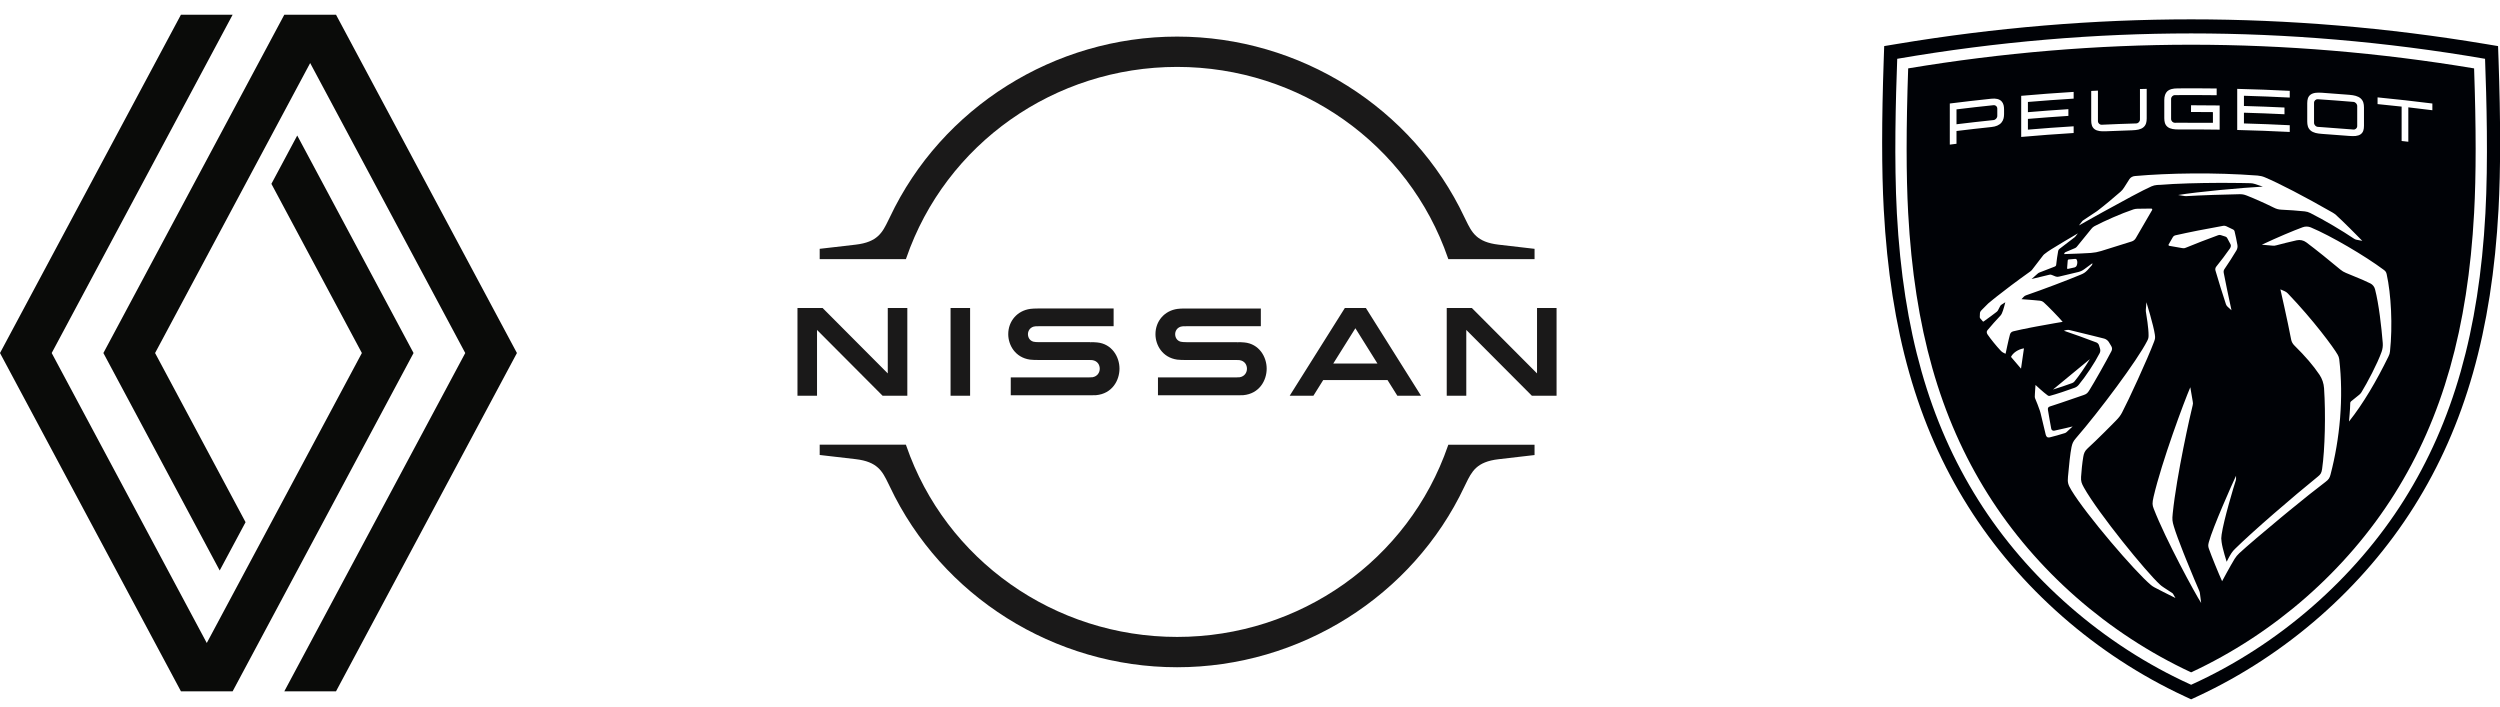
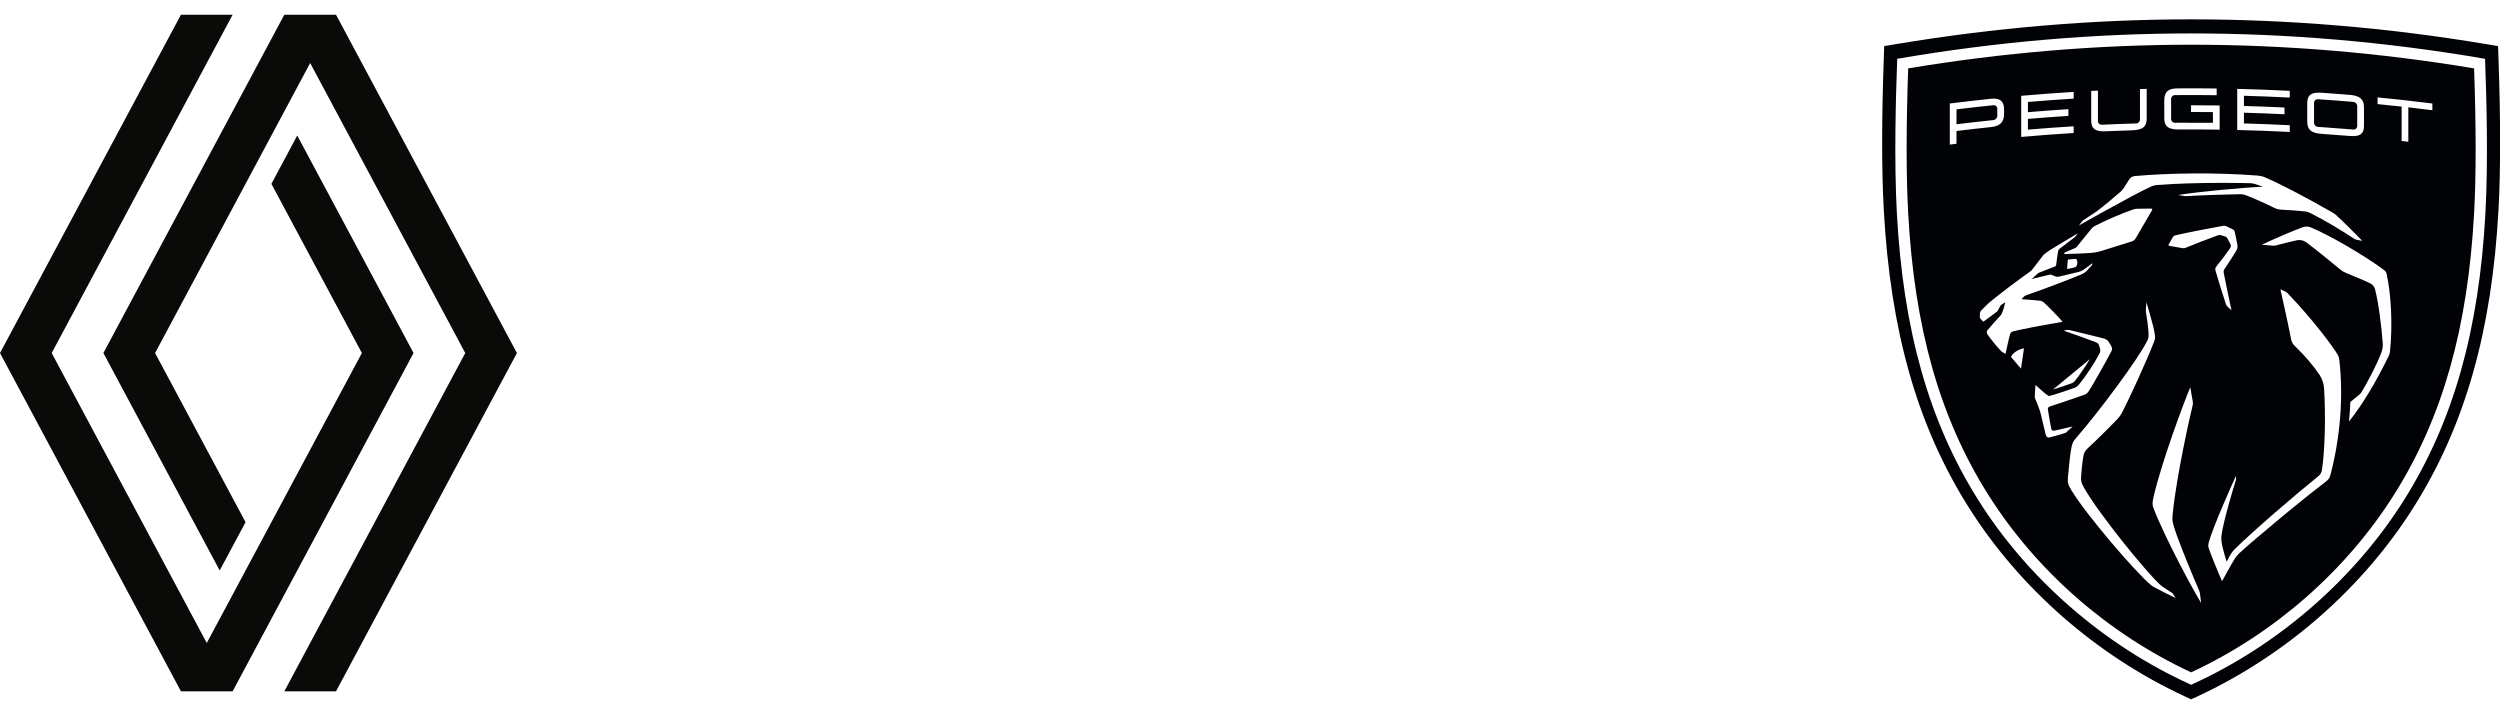
<svg xmlns="http://www.w3.org/2000/svg" height="43" viewBox="0 0 152 43" width="152">
  <g fill="none" fill-rule="evenodd">
-     <path d="m75.378 22.936c-.035.006-.184.011-.243.011h-4.731v1.087h4.805c.039 0 .316-.002.379-.007.98-.087 1.426-.897 1.426-1.613 0-.726-.464-1.507-1.352-1.593-.175-.017-.317-.018-.387-.017l-.01.095v-.095h-3.128c-.142 0-.289-.011-.349-.027-.249-.067-.338-.281-.338-.46 0-.164.091-.383.348-.459.075-.022.155-.023.328-.023h4.533v-1.078h-4.606c-.196 0-.338.008-.461.024-.789.107-1.34.74-1.34 1.538 0 .653.413 1.416 1.322 1.547.162.023.395.021.494.021h3.06c.058 0 .194.003.222.007.343.047.465.304.465.528 0 .218-.135.461-.437.514m-8.951 0c-.034.006-.184.011-.242.011h-4.731v1.087h4.804c.04 0 .317-.002.38-.007.98-.087 1.427-.897 1.427-1.613 0-.726-.465-1.507-1.354-1.593-.174-.017-.317-.018-.386-.017l-.011.095v-.095h-3.127c-.142 0-.289-.011-.349-.027-.25-.067-.339-.281-.339-.46 0-.164.091-.383.347-.459.077-.022.157-.023.329-.023h4.533v-1.078h-4.606c-.195 0-.337.008-.46.024-.789.107-1.341.74-1.341 1.538 0 .653.414 1.416 1.322 1.547.162.023.395.021.495.021h3.059c.058 0 .194.003.223.007.342.047.465.304.465.528 0 .218-.136.461-.438.514m-8.633 1.127h1.188v-5.335h-1.188zm-2.629 0v-5.334h-1.189v3.975l-3.96-3.975h-1.53v5.334h1.189v-4.002l3.988 4.002zm38.286-5.335v3.976l-3.961-3.976h-1.529v5.334h1.189v-4.002l3.988 4.002h1.501v-5.334zm-11.685-0-3.354 5.335h1.442l.596-.953h3.912l.597.953h1.44l-3.353-5.335zm1.982 3.374h-2.685l1.344-2.144zm-28.648-6.405c2.396-6.955 9.015-11.628 16.469-11.628s14.073 4.673 16.469 11.628l.02.058h5.243v-.626l-.076-.008c-.135-.015-2.106-.244-2.106-.244-1.344-.155-1.631-.743-1.995-1.49l-.089-.18c-3.151-6.671-10.007-10.981-17.466-10.981s-14.315 4.311-17.466 10.981l-.089.181c-.363.745-.651 1.334-1.996 1.489 0 0-1.971.229-2.105.244l-.076.008v.626h5.243zm33.018 11.345h-.061l-.02.057c-2.397 6.955-9.014 11.627-16.469 11.627h-.001c-7.455-.001-14.073-4.675-16.468-11.63l-.02-.058h-5.242v.625l.076.009c.135.016 2.104.244 2.104.244 1.346.155 1.633.744 1.996 1.49l.088.179c3.151 6.672 10.006 10.983 17.465 10.984h.003c7.457 0 14.313-4.31 17.464-10.978l.089-.182c.364-.745.651-1.334 1.997-1.489 0 0 1.976-.229 2.105-.244l.076-.008v-.626h-.086c-.524 0-4.653 0-5.096 0" fill="#1a1919" />
    <path d="m133.221 1.176c5.92 0 11.936.504 17.88 1.496l.781.13.028.793c.13 3.756.13 6.744 0 9.135-.402 7.391-2.033 13.132-5.135 18.067-3.102 4.937-7.771 9.032-13.145 11.532l-.409.19-.409-.19c-5.375-2.5-10.044-6.595-13.146-11.532-3.101-4.935-4.732-10.676-5.134-18.067-.13-2.391-.13-5.379 0-9.135l.027-.793.782-.13c5.944-.992 11.96-1.496 17.88-1.496zm-0.0.856c-5.78 0-11.78.493-17.87 1.543-.091 2.439-.194 6.208-.021 9.406.388 7.131 1.96 12.666 4.947 17.419 2.978 4.739 7.589 8.814 12.944 11.234 5.355-2.42 9.966-6.495 12.945-11.234 2.986-4.753 4.558-10.288 4.946-17.419.174-3.198.07-6.967-.021-9.406-6.089-1.05-12.089-1.543-17.87-1.543zm0 .687c5.698 0 11.484.484 17.204 1.439.125 3.618.126 6.496.001 8.786-.381 7.01-1.92 12.441-4.842 17.091s-7.304 8.491-12.363 10.844c-5.059-2.353-9.441-6.194-12.363-10.844s-4.461-10.081-4.842-17.091c-.124-2.29-.124-5.168.001-8.786 5.72-.955 11.506-1.439 17.204-1.439zm-.05 20.825c-.38.88-1.733 4.514-2.232 6.654-.094.403-.078.511.007.731.718 1.861 2.549 5.224 2.885 5.732l-.075-.586c-.007-.054-.021-.107-.043-.157-.106-.238-.445-1.033-.784-1.874l-.184-.46c-.241-.611-.461-1.196-.569-1.559-.1-.336-.113-.427-.074-.806.239-2.338 1.079-6.058 1.211-6.569.028-.107.024-.137.005-.246-.034-.194-.147-.861-.147-.861zm-2.669-5.168-.037.474c-.003.033-.001.066.004.098.035.205.169 1.018.164 1.436-.001.144-.008.197-.086.349-.589 1.16-2.89 4.252-4.344 5.925-.163.189-.21.314-.255.527-.075.354-.16 1.16-.215 1.801-.03.345-.007.463.212.827.878 1.458 3.863 4.95 4.836 5.759.065.053.133.1.207.139.251.136.822.421 1.108.563l.171.085-.145-.253c-.01-.017-.023-.032-.039-.043 0 0-.399-.259-.521-.34-.127-.084-.171-.121-.231-.176-.832-.753-3.752-4.341-4.627-5.901-.146-.261-.189-.384-.175-.648.016-.3.074-.881.134-1.221.037-.213.085-.353.265-.516.276-.251.646-.61.992-.954l.396-.396c.123-.124.235-.237.328-.332.183-.186.275-.305.373-.488.383-.72 1.557-3.269 1.951-4.317.069-.186.073-.238.047-.431-.075-.549-.513-1.967-.513-1.967zm8.146-.784s.45 1.969.652 3.045c.026.137.093.263.192.361.692.685 1.148 1.219 1.53 1.783.166.245.261.53.281.825.105 1.564.055 3.712-.119 4.91-.036.243-.094.328-.253.456-1.497 1.211-3.975 3.344-5.038 4.396-.112.111-.153.16-.222.264-.139.211-.289.523-.289.523s-.252-.774-.308-1.196c-.026-.197-.029-.251 0-.452.128-.904.76-2.988.863-3.301.009-.027.014-.055.014-.083v-.196c-.229.478-1.405 3.123-1.654 4.032-.052.192-.043.267.006.41.153.438.597 1.524.801 1.969 0 0 .483-.906.763-1.362.079-.127.175-.242.285-.344.434-.402 1.456-1.274 2.534-2.166l.5-.412c.833-.683 1.651-1.338 2.213-1.761.189-.142.246-.242.297-.438.568-2.17.807-4.664.529-7.019-.012-.097-.044-.181-.092-.266-.248-.441-1.485-2.115-3.033-3.73-.056-.059-.124-.106-.198-.138zm-12.886 2.465-.1.004-.098.022-.08.026c.676.23 1.252.436 1.981.714.063.024.131.097.151.161l.067.22c.027.09.018.186-.024.269-.31.607-.848 1.412-1.276 1.929-.065.078-.147.138-.242.173-.414.155-1.169.405-1.497.489-.066.017-.098.009-.152-.029-.239-.167-.733-.63-.733-.63s-.013.155-.024.332l-.013.214c-.004.069-.006.133-.007.183 0 .025.005.049.014.073.085.197.233.574.295.765.016.05.029.094.042.144.083.331.312 1.305.312 1.305.033.147.116.199.247.171.167-.037.704-.188.923-.261.034-.011.064-.029.091-.053.141-.13.379-.35.379-.35s-.806.197-1.109.255c-.115.022-.177-.04-.194-.117-.045-.21-.163-.928-.2-1.14-.02-.116.015-.179.12-.214.064-.021.133-.043.207-.067l.489-.162c.439-.147.939-.319 1.372-.471.179-.063.234-.134.335-.294.29-.464 1.004-1.723 1.341-2.376.047-.093.044-.203-.01-.292l-.154-.256c-.052-.088-.176-.18-.275-.206-.071-.018-.143-.036-.218-.055l-.459-.115c-.544-.136-1.094-.27-1.403-.344zm14.738-6.23c-.158-.066-.334-.07-.495-.011-.583.214-1.517.607-2.486 1.062 0 0 .427.032.631.056.104.012.144.009.245-.018.298-.081.826-.212 1.242-.306.203-.046.416-.001.583.123.57.425 1.486 1.163 2.073 1.656.102.086.218.155.341.204.894.359 1.287.537 1.487.64.141.072.242.202.281.355.233.897.388 2.271.469 3.263.015.184-.009.368-.071.542-.252.711-.877 1.894-1.227 2.46-.032.05-.065.089-.125.142-.124.107-.343.283-.503.406-.031.025-.05.061-.05.1-.004.385-.077 1.128-.077 1.128.858-1.076 1.674-2.47 2.399-3.952.059-.122.082-.191.094-.305.17-1.59.068-3.478-.201-4.699-.029-.133-.073-.19-.184-.272-1.143-.851-3.201-2.06-4.426-2.574zm-13.436 8.008-2.242 1.849c.367-.112.866-.281 1.166-.393.055-.02.102-.054.138-.097.274-.331.636-.861.94-1.36zm-4.007-.656c-.353.054-.677.281-.788.521l.609.714zm3.279-6.991c-.439.255-1.221.719-1.625.973-.173.11-.258.168-.429.303-.019.015-.035.032-.05.051-.107.133-.54.694-.692.9-.02.027-.045.05-.073.07-.938.669-1.609 1.181-2.053 1.533l-.22.176c-.132.107-.235.192-.311.256-.131.128-.256.253-.37.371-.102.106-.126.146-.133.23-.005.071-.01.166-.01.221 0 .031.008.055.025.08.02.031.135.161.162.188.012.013.031.017.046.007.128-.091.288-.207.455-.331l.334-.252c.021-.017.062-.057.077-.083.046-.08.107-.194.141-.267.023-.048.038-.063.093-.098l.044-.028.114-.072c.035-.022.062-.038.062-.038s-.123.507-.212.683c-.03.06-.059.102-.082.126-.214.223-.601.656-.794.893-.065.079-.043.179.009.256.178.264.548.719.773.957.069.073.101.104.164.14.093.053.159.074.159.074s.185-.889.264-1.165c.026-.094.085-.169.202-.198.289-.072.681-.153 1.086-.232l.348-.066c.81-.152 1.57-.278 1.57-.278-.216-.259-.938-1.002-1.156-1.189-.066-.057-.127-.085-.213-.095-.084-.01-.229-.022-.388-.036l-.322-.026c-.156-.012-.295-.023-.369-.028l-.056-.004s.075-.083.131-.14c.052-.053.082-.073.152-.097 1.066-.369 2.488-.907 3.319-1.254.181-.075.267-.128.411-.277.062-.065.189-.207.261-.293.015-.018.023-.031.027-.053.004-.026.011-.073.011-.073s-.355.266-.495.364c-.129.09-.212.131-.364.171-.293.076-.843.206-1.17.279-.089.02-.132.021-.213-.009-.053-.019-.153-.058-.212-.086-.065-.03-.094-.034-.163-.019-.218.05-.718.172-.954.23l-.128.032s.063-.056.139-.124l.117-.104.111-.098c.013-.011.021-.018.025-.021.034-.027.05-.036.109-.059.274-.11.613-.232.899-.348.065-.027.093-.059.098-.123.019-.22.081-.617.119-.825.01-.06.029-.092.077-.13.166-.132.782-.604.929-.711.009-.01.018-.018.028-.027zm8.9-.463-.061.004c-1.023.181-2.098.394-2.911.578-.067.016-.123.058-.158.117l-.253.438c-.019.034 0 .077.039.084.212.04.647.118.796.14.092.014.123.011.198-.02.515-.214 1.358-.541 1.984-.768.05-.018.104-.019.154-.003l.287.092c.042.014.077.042.099.081.079.138.161.291.21.391.035.071.016.166-.044.253-.212.307-.577.793-.826 1.096-.056.067-.074.156-.05.239.147.507.466 1.549.636 2.047.021.061.052.108.099.152l.24.218s-.106-.488-.219-1.025l-.068-.324c-.079-.376-.151-.733-.184-.919-.015-.079-.009-.159.036-.225.201-.295.561-.843.736-1.147.057-.1.079-.216.059-.329-.046-.273-.117-.594-.174-.836-.011-.045-.042-.083-.084-.103l-.424-.203c-.055-.027-.118-.035-.178-.025zm-9.057 2.015-.401.034c-.032.003-.058.029-.06.061l-.038.476c-.002.025.02.044.045.039l.405-.09c.049-.011.108-.056.128-.101.049-.114.063-.246.011-.365-.015-.035-.051-.057-.09-.054zm4.616-3.059-.845.011c-.073.001-.166.016-.236.039-.734.245-1.783.711-2.373 1.022-.067.035-.129.091-.177.15l-.893 1.099c-.029.036-.067.064-.109.083l-.579.245c-.028.012-.05.033-.063.061l-.027.058s.348-.011.735-.026l.293-.012c.242-.01.469-.022.607-.032.224-.017.406-.052.621-.117l1.855-.58c.109-.033.201-.108.256-.208l.989-1.703c.023-.04-.006-.091-.053-.09zm6.47-2.007c-2.645-.2-5.415-.151-7.461.029-.146.013-.263.083-.332.184-.08.116-.211.326-.33.519-.058.094-.13.179-.213.252-.369.323-.989.845-1.381 1.141-.034.026-.051.039-.078.057-.164.113-.707.471-.805.535l-.03.02c-.016.012-.025.023-.044.047-.031.04-.194.25-.194.25.31-.175.637-.358.967-.542l.496-.276c1.24-.687 2.444-1.337 2.952-1.56.106-.047.218-.074.334-.083 1.257-.095 2.616-.124 3.704-.128l.449-0c.716.001 1.267.013 1.518.019.097.002.193.018.285.049l.477.159c-1.172.062-4.004.314-5.149.511l.403.064c.029.004.057.005.086.004.848-.053 2.508-.106 3.236-.117.178-.002.271.014.452.083.424.162 1.276.548 1.627.727.184.093.312.124.5.132.381.016.964.056 1.395.102.117.012.23.046.335.099.887.446 1.943 1.079 2.668 1.566.042.028.089.048.139.058l.358.07-.031-.031c-.06-.061-.202-.206-.382-.387l-.334-.335c-.314-.312-.652-.643-.853-.82-.066-.058-.136-.108-.212-.151-1.71-.978-3.248-1.776-4.114-2.14-.139-.059-.286-.094-.437-.106zm-15.83-4.657c-.099-.025-.217-.03-.363-.015-.842.088-1.684.185-2.524.291v2.5c.136-.017.271-.034.407-.051v-.777c.705-.087 1.411-.167 2.117-.241.145-.015.262-.043.36-.086.107-.047.193-.109.256-.184s.107-.162.13-.259c.019-.081.029-.168.029-.258v-.292c0-.09-.01-.176-.029-.254-.023-.093-.066-.172-.128-.236-.063-.065-.149-.111-.255-.138zm23.121-.097v.409c.487.048.975.098 1.463.152v2.091c.136.015.272.03.407.046v-2.092c.488.056.975.114 1.462.176v-.409c-1.109-.14-2.22-.264-3.332-.373zm-18.478-.333c-1.064.065-2.127.145-3.189.239v2.5c1.062-.094 2.125-.174 3.189-.239v-.408c-.927.056-1.854.124-2.781.203v-.653c.82-.069 1.641-.131 2.461-.183v-.409c-.82.053-1.641.114-2.461.183v-.621c.927-.078 1.854-.146 2.781-.203zm15.097.052c-.158-.011-.286-.009-.391.005-.12.016-.219.052-.294.105-.083.059-.141.14-.172.239-.025.082-.038.175-.038.287v1.114c0 .111.013.206.038.291.031.103.089.19.172.26.075.063.174.111.294.143.106.027.234.046.391.057.554.037 1.108.079 1.661.125.157.013.285.013.391.002.12-.014.219-.047.294-.099.083-.057.141-.136.171-.234.026-.081.038-.174.038-.286v-1.113c0-.112-.012-.208-.037-.293-.031-.104-.089-.193-.172-.265-.075-.064-.174-.115-.294-.149-.105-.03-.233-.051-.391-.064-.553-.046-1.107-.088-1.661-.125zm-5.152-.236v2.5c1.065.026 2.13.066 3.194.12v-.409c-.928-.047-1.856-.084-2.785-.109v-.653c.822.023 1.644.054 2.465.094v-.409c-.821-.04-1.643-.071-2.465-.094v-.621c.929.026 1.857.063 2.785.11v-.409c-1.064-.054-2.129-.094-3.194-.12zm-5.503-0-.41.01v1.853c0 .128-.104.236-.233.239-.696.02-1.392.046-2.088.079-.129.006-.234-.094-.234-.223v-1.852c-.136.007-.272.013-.409.02v1.801c0 .112.013.206.038.287.031.1.089.181.172.241.075.055.174.092.294.11.106.016.234.02.392.013.527-.023 1.054-.043 1.582-.059.158-.005.286-.019.391-.043.121-.027.22-.071.295-.132.083-.066.141-.151.172-.253.026-.084.038-.179.038-.29zm3.07-.033-1.183.003c-.309.002-.51.058-.633.174-.122.117-.185.297-.185.536v1.104c0 .112.013.206.038.289.031.101.089.184.172.247.076.058.175.098.295.121.106.02.234.029.392.028.823-.005 1.646-.002 2.469.011v-1.471c-.579-.008-1.159-.012-1.739-.012-.001.136-.002.272-.003.408.445 0 .889.003 1.333.008v.652c-.685-.007-1.371-.009-2.056-.005h-.049l-.204.002c-.129.001-.233-.103-.234-.232v-1.215c0-.128.105-.234.234-.235.846-.007 1.691-.005 2.537.006v-.409c-.789-.01-1.578-.013-2.367-.007zm7.338.663c.72.047 1.438.102 2.157.162.129.011.234.125.234.254v1.214c0 .128-.105.224-.234.213l-.22-.018-.032-.002c-.551-.046-1.101-.087-1.652-.125-.017-.001-.032-.002-.047-.003l-.206-.014c-.129-.009-.233-.12-.234-.249v-1.214c.001-.128.105-.226.234-.218zm-19.725.363c.128-.013.233.081.233.21v.438c0 .129-.105.244-.233.257-.75.078-1.499.162-2.247.254v-.905c.748-.092 1.497-.177 2.247-.254z" fill="#000206" />
    <path d="m14.144.895-11.001 20.569 9.429 17.63 9.43-17.63-5.501-10.286 1.571-2.938 7.072 13.224-11 20.568h-3.143l-11.001-20.568 11.001-20.569zm6.286 0 10.999 20.569-10.999 20.568h-3.144l11.001-20.568-9.429-17.631-9.429 17.631 5.501 10.285-1.572 2.937-7.072-13.222 11-20.569z" fill="#0a0b09" />
  </g>
</svg>